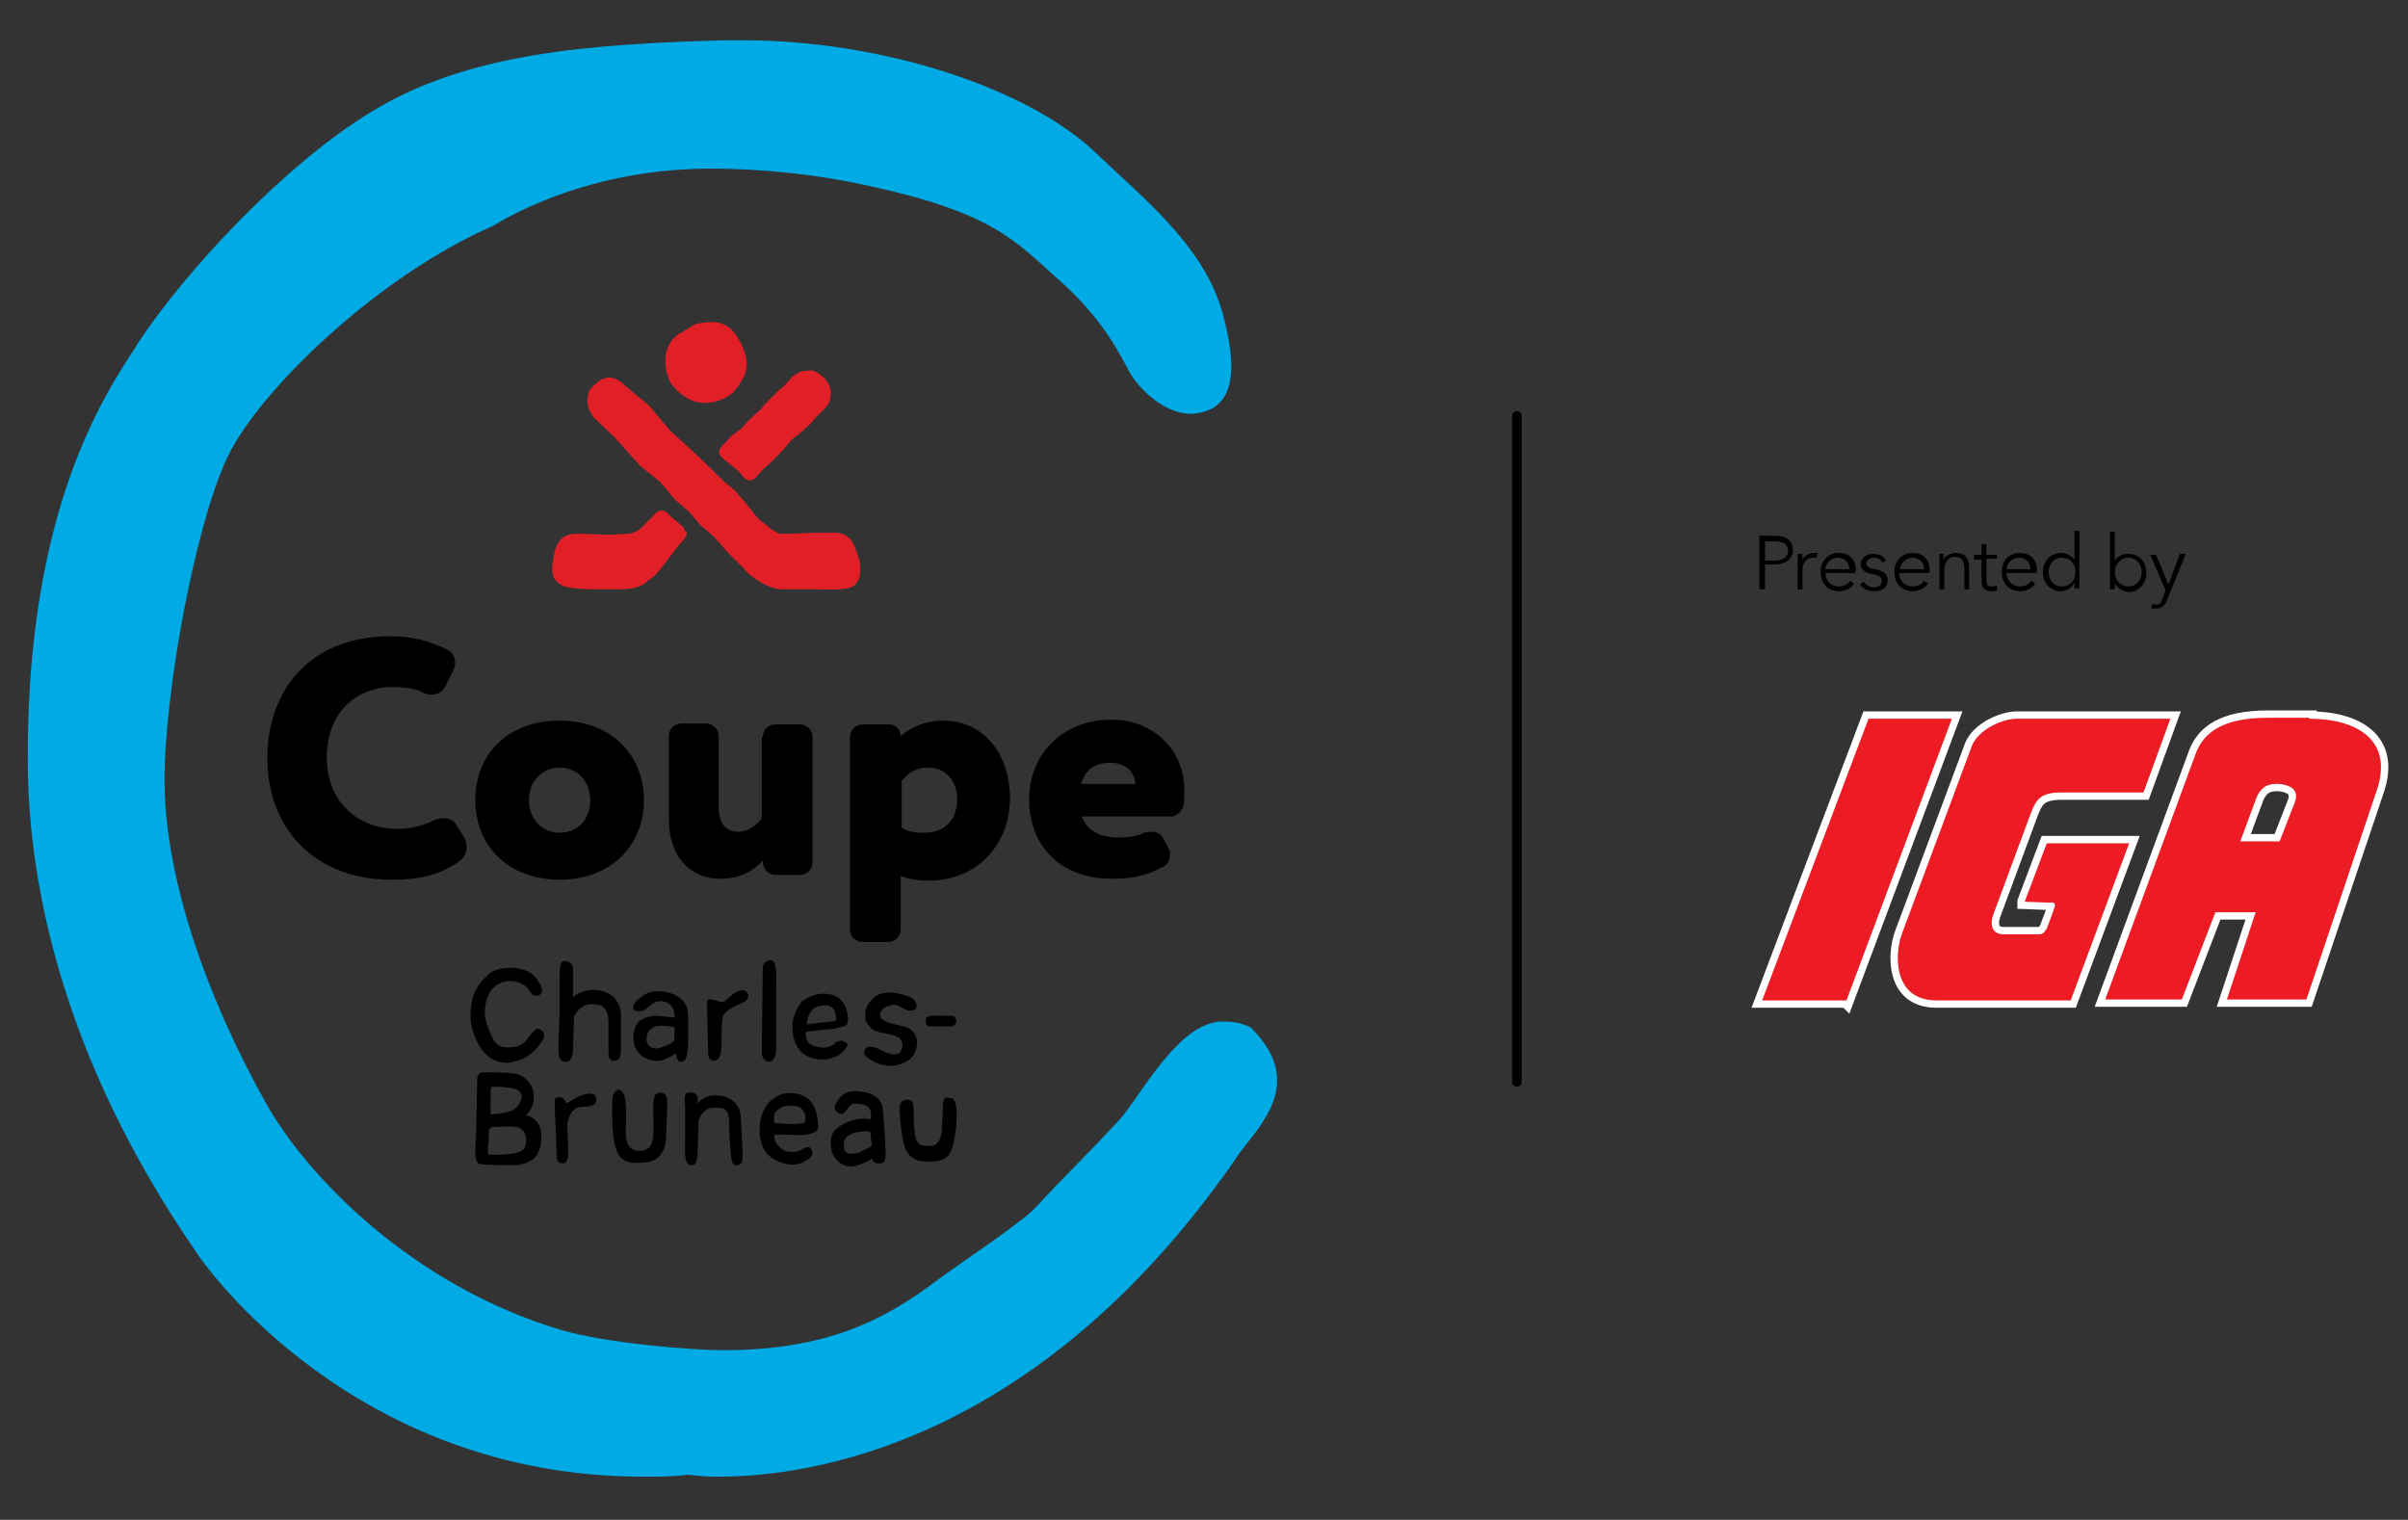
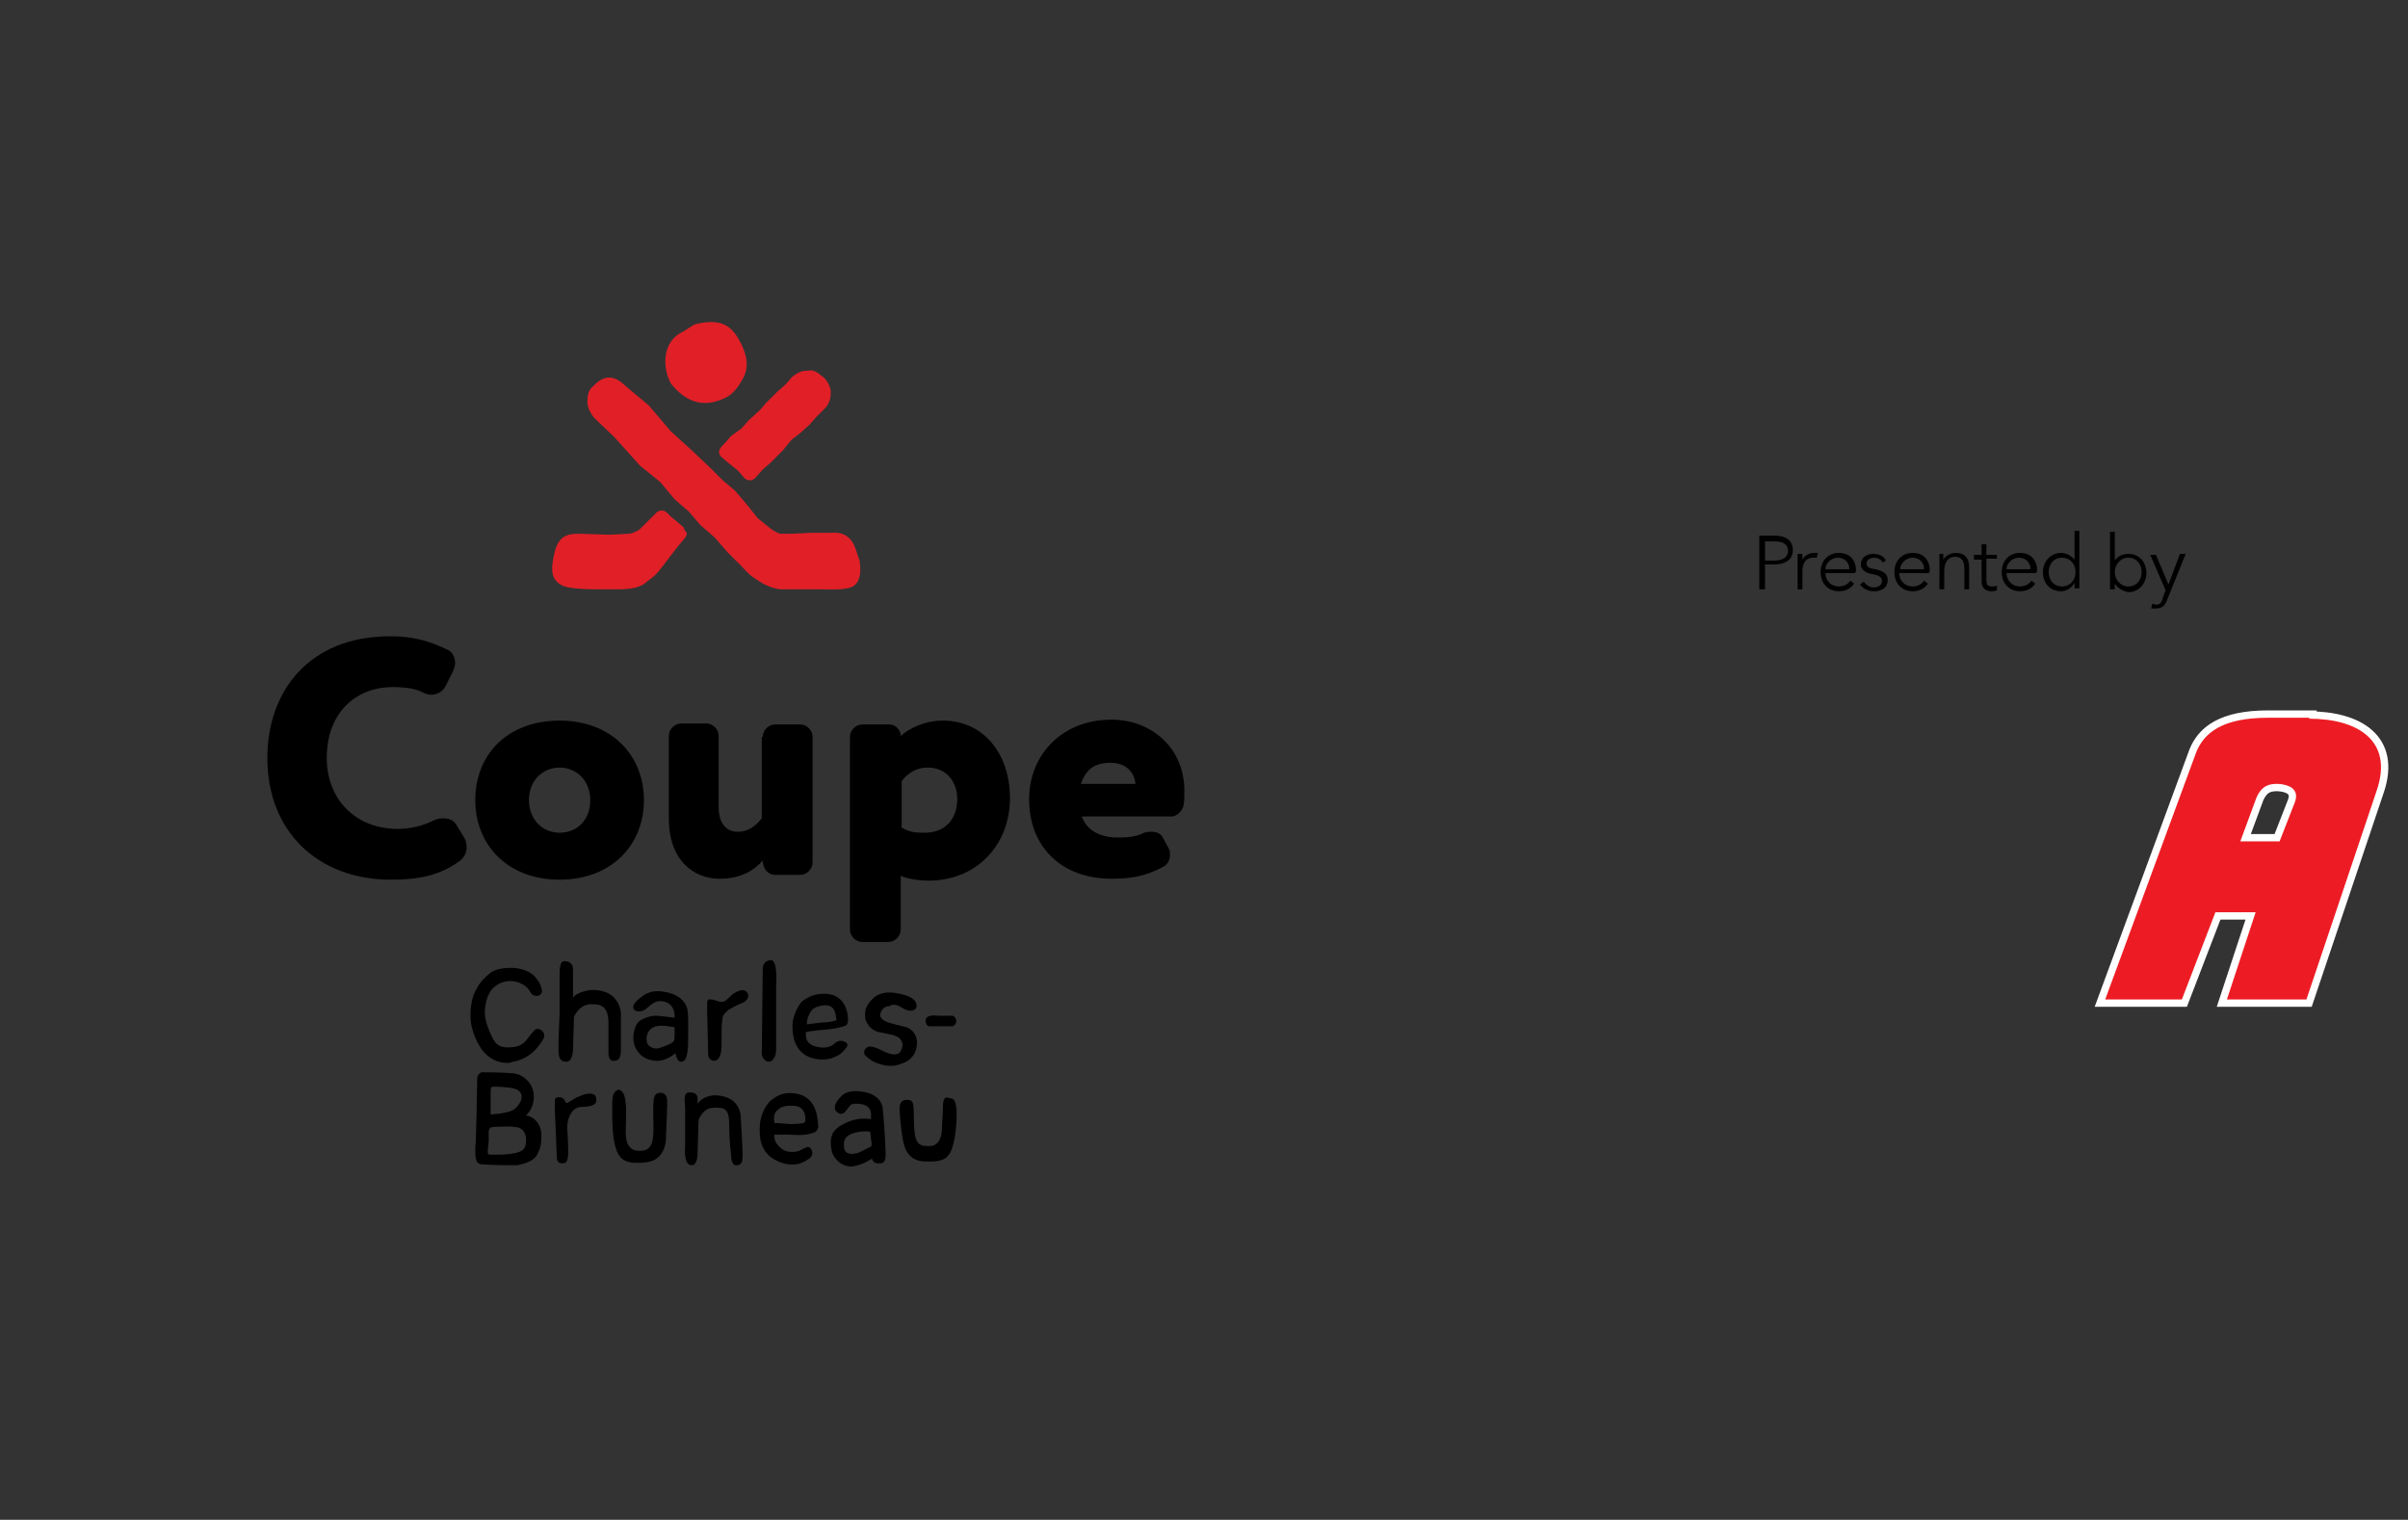
<svg xmlns="http://www.w3.org/2000/svg" viewBox="0 0 251.3 158.6">
  <rect x="0" y="0" width="251.3" height="158.6" fill="#333333" stroke="none" />
  <style>.st1{fill:#e11f27}.st5{fill:none}</style>
  <g id="Logos_Fondation">
-     <path d="M67.1 154.1c-30.3 0-45.8-22.2-46.4-23.1l-.2-.3C6 109.7 2.9 91.2 2.9 79.3c-.1-25.8 7.8-37.8 11.2-43l.3-.5c5-7.6 15.4-18.7 24.3-24.1 10.2-6.3 23.3-7.1 37-7.5h1.8c14.3 0 29.4 4.8 36.7 11.6.6.6 1.2 1.1 1.8 1.7 5.1 4.7 9.9 9.1 11.6 15.2 2.1 7.7.2 9.9-2.5 10.4-3 .6-5.9-2.2-7-3.9-.9-1.4-2.4-5.4-7.6-10-4.6-4.1-6.9-7-19.8-9.8-4.9-1.1-10.7-1.8-16.6-1.8-13.8 0-22.6 6-22.7 6-11.5 5-23.5 16.3-27.3 23.4-3.1 5.7-6.5 22.1-6.9 32.8-.5 11.3 4.7 24.9 10.6 35.4 4.1 7.3 15 18.9 30.8 23.6 4.8 1.4 13.7 2.1 16.9 2.1 10.8 0 16.9-3.2 22.3-7.3 1.5-1.1 4.7-3.3 6.1-4.3 4.9-3.6 2.8-2 7.9-7.2.7-.7 4.6-4.7 5.5-5.8 2.5-3.3 6.1-9.7 10.3-9.7 1 0 1.8.1 2.9.6 5.8 5.7 1.1 10.1-1.2 13.2l-.6.9C108 150.9 84.3 154.1 75 154.1c-2 0-3.1-.2-3.1-.2h-.2c-1.4.2-3.1.2-4.6.2z" fill="#00aae4" />
    <path class="st1" d="M57.8 58c-.3 1.4-.3 2.4.7 3 .7.5 3 .5 4.7.5h1c.9 0 1.6 0 2.5-.3.7-.3.5-.3 1.2-.8.6-.4 1-1 1.4-1.5l1.3-1.7c.6-.8 1.3-1.3 1-1.7l-.1-.1-.2-.4-.7-.6-.6-.5-.4-.4c-.3-.3-.8-.3-1.1 0l-.7.7-1 1c-.2.2-.9.5-1.2.5l-2 .1-3.1-.1c-1.2 0-2.3.1-2.7 2.3zm17.5-10.3l.7.6 1 .8.7.8c.3.3.8.3 1.1 0l.8-.9.8-.7.7-.7.6-.6.9-1.1.9-.7 1-.9.7-.8.4-.4.6-.6c.4-.5.5-1 .5-1.6 0-.4-.2-.8-.4-1.1-.1-.2-.4-.5-.6-.6-.2-.2-.5-.4-.8-.5-.3-.1-.6 0-.9 0-.4 0-.9.3-1.3.6l-.7.8-.9.8-1.2 1.2-.5.6-1.3 1.2-.7.8-1.1.8-.7.8c-.8.7-.6 1.1-.3 1.4z" />
    <path class="st1" d="M61.9 40.3c-.5.4-.6 1-.6 1.6 0 .6.3 1.2.7 1.7l2.1 2 2.7 3 2.1 1.7 1.5 1.8 1.5 1.3 1.2 1.4 1.5 1.3 1.3 1.5 1.5 1.5c.9 1 1.1 1.1 1.9 1.6.6.4 1.6.8 2.3.8h3.9c1.1 0 2.3.1 3.3-.2 1-.4 1.1-1.6.9-2.8l-.4-1.2c-.4-1.2-1.2-1.8-2.5-1.7h-2.1l-2.1.1h-1.2c-.3-.1-.6-.3-.8-.4l-1.5-1.2-1.2-1.5-1.2-1.4-1.3-1.1-1.3-1.3-1.9-1.8-2.2-2-2.3-2.7-2.4-2c-.5-.5-1.1-.9-1.7-.9-.7 0-1.2.4-1.7.9z" />
    <path d="M41 71.7c-3.8 0-6.9 2.6-6.9 7.4 0 4.3 3 7.4 7.4 7.4 1.3 0 2.6-.3 3.8-.9.4-.2.7-.2 1-.2.6 0 1.1.2 1.4.8l.8 1.3c.1.2.2.6.2.9 0 .5-.2 1.1-.8 1.5-2.1 1.5-4.3 1.9-7.1 1.9-7.6 0-12.9-5-12.9-12.7 0-7 4.4-12.7 12.8-12.7 2.5 0 4.1.5 6 1.4.5.2.8.8.8 1.4 0 .3-.1.5-.2.8l-.8 1.6c-.3.6-.9.9-1.5.9-.3 0-.6-.1-.8-.2-.7-.4-1.8-.6-3.2-.6zm17.4 3.5c5.4 0 8.8 3.6 8.8 8.3 0 4.7-3.4 8.3-8.8 8.3s-8.8-3.6-8.8-8.3c0-4.8 3.4-8.3 8.8-8.3zm0 11.7c1.8 0 3.2-1.3 3.2-3.4 0-2-1.4-3.4-3.2-3.4-1.7 0-3.2 1.3-3.2 3.4 0 2 1.4 3.4 3.2 3.4zm21.2-10c0-.7.6-1.3 1.3-1.3h2.6c.7 0 1.3.6 1.3 1.3V90c0 .7-.6 1.3-1.3 1.3h-2.6c-.7 0-1.3-.6-1.3-1.5-.8.9-2.1 1.9-4.5 1.9-2.7 0-5.3-1.9-5.3-6.3v-8.6c0-.7.6-1.3 1.3-1.3h2.6c.7 0 1.3.6 1.3 1.3v7.5c0 1.2.5 2.5 2 2.5.9 0 1.7-.4 2.5-1.4v-8.5zM94 97c0 .7-.6 1.3-1.3 1.3H90c-.7 0-1.3-.6-1.3-1.3V76.9c0-.7.6-1.3 1.3-1.3h2.8c.6 0 1.2.5 1.2 1.2.9-.8 2.5-1.6 4.4-1.6 4.2 0 7 3.4 7 8.1 0 4.8-3.4 8.6-8.5 8.6-1.1 0-2.2-.2-2.9-.5V97zm0-10.7c.8.5 1.3.6 2.5.6 2.3 0 3.4-1.6 3.4-3.5 0-1.8-1.1-3.3-3.1-3.3-1 0-1.9.4-2.7 1.4v4.8zm18.9-1.1c.5 1.5 2 2.2 3.7 2.2 1.2 0 2-.1 2.8-.5.3-.1.5-.1.8-.1.5 0 1 .2 1.2.7l.6 1.1c.1.2.1.4.1.6 0 .5-.2.9-.6 1.2-2 1.1-3.6 1.3-5.5 1.3-5.2 0-8.6-3.3-8.6-8.3 0-4.6 3.4-8.3 8.6-8.3 4.1 0 7.6 2.9 7.6 7.4 0 .7 0 1.2-.1 1.6-.1.5-.7 1.1-1.2 1.1h-9.4zm3-5.6c-1.8 0-2.6.8-3.1 2.2h5.7c-.1-1.2-1-2.2-2.6-2.2zm-59.3 29c.1-.2.4-.6 0-1-.2-.2-.6-.4-.9 0-.4.4-.6.8-1 1.2-.4.3-.7.5-1.8.5-.9 0-1.3-.5-1.6-1.2-.3-.6-.7-1.6-.7-2.4s.2-1.6.4-1.9c.2-.5.6-.9 1.2-1.2 0 0 1-.5 2.1 0 .7.3.9.7 1.1 1 .1.2.4.4.8.3.2-.1.5-.3.3-.8-.1-.5-.5-1-.8-1.3-.5-.5-1.5-.8-2.3-.8s-1.6.1-2.2.5c-.5.4-1.2 1.1-1.4 1.6-.2.3-.7 1.1-.7 2.9 0 1.7.9 3.1 1.1 3.4.2.3 1.2 1.7 3.1 1.5-.1-.2 1.8.1 3.3-2.3zm1.8-2.8s-.1 2.2-.1 2.5c0 1.5-.2 2.5.8 2.5.7 0 .7-1.3.7-1.3l.1-3.4s.6-1.4 1.9-1.3c.8 0 1.7.1 1.7 2v2.9s-.1 1.1.6 1c.6 0 .7-.5.7-1.3v-3.6s0-2.5-3-2.5c-1.2.1-1.9.6-2 .8v-3c0-.2-.1-.8-.9-.8-.3 0-.5.2-.5 1.5v4zm10.8-1.3c1.2.2 1.2 1.4 1.2 1.4v.3s-.8-.1-1.8-.2c0 0-.8-.1-1.8.5-.7.5-.9 2-.5 2.8.4.8 1 1.3 2.1 1.4s2.1-.8 2.1-.8.1.8.5.9c.5 0 .7-.3.8-1.6 0-.5.1-3.5-.1-4 0 0-.3-1.4-2.4-1.7-1.5-.3-2.3.5-2.3.5s-1.3.8-.8 1.4c0 0 .5.4 1.2-.1.8-.7 1.1-.9 1.8-.8zm.8 4.4c-.4.2-1 .4-1 .4-.6.3-1.4 0-1.5-.6-.1-.6.1-1.2.7-1.5.6-.3 1.6-.1 2.2 0v.9c0 .6-.1.6-.4.8zm6-3.5c1-.6 1.4-.7 1.4-.7s1-.4.6-1.1c-.5-.7-1.6.2-1.6.2s-.6.6-.8.7c-.5.2-.9-.2-1.4-.2-.4-.1-.4.3-.4.3v1s.1 3.8.1 4.3.2.8.7.8c0 0 .7 0 .7-1.6s0-2.3.1-2.7c-.1-.4.4-.8.6-1zm5-2.6c0-.2.2-2.7-.6-2.6-.8.1-.8.8-.8.8l-.1 9s.1.8.8.8c0 0 .7-.1.7-1.3v-6.7zm5 .9c-1.3 0-2 .6-2.3.8-.2.2-1 1.3-1 2.6s.4 2.8 2 3.3 2.9-.2 3.3-.7c.4-.4.6-.7.3-.9-.3-.2-.7-.3-1.1 0-.4.4-1 .7-2.1.4s-1-1.1-1-1.5c.5-.1 1.4-.2 1.4-.2s2-.1 2.8-.5c0 0 .2-.1.2-.6 0-.2 0-2.7-2.5-2.7zm-1.4 1.9c.1-.2.4-.6 1.5-.7 1.2 0 1.1 1.2 1.2 1.5 0 .2-1.2.3-1.4.3-.2 0-1.7.2-1.7.2 0-.6.3-1.2.4-1.3zm9.6-.4c.8.5 1.3.2 1.4 0s.2-.9-1-1.3-2.7-.6-3.6.4c-.9.9-.7 1.6-.7 2 .1.4.5 1.2 1.4 1.4.9.2 2 .3 2.3.8.2.3.3.6 0 1.2-.4.7-1.6.1-1.8 0-.2-.1-1.3-.7-1.7-.4s-.3.4-.3.7c.1.2.7.7 1.2.9s1.5.5 2.4.2c.9-.3 1.2-.5 1.6-1.1.3-.5.3-1.2.3-1.2 0-.8-.5-1.4-1.1-1.6-.3-.1-1.3-.3-1.9-.5s-1-.6-.8-1c0 0 .2-.7.9-.7.5-.3.9-.1 1.4.2zm-11.3 8.9c-1.4-.2-2.1.5-2.4.7s-1.1 1.2-1.2 2.6c-.1 1.4.1 2.9 1.7 3.7 1.6.8 2.8.3 3.3-.1.4-.2.6-.6.4-1-.2-.4-.4-.4-1.1 0-.5.3-1.5.3-2-.1-.6-.5-.8-.8-.8-1.5h1.6s1.5.2 2.5-.2c0 0 .5-.1.5-.7-.1-.3.1-3.1-2.5-3.4zm-1.8 1.8c.2-.2.5-.6 1.8-.5 1.3.1 1.2 1.5 1.1 1.7-.1.2-1.4.2-1.6.2-.2 0-1-.1-1.5-.1-.1 0-.1-.1-.1-.2-.1-.5.1-1 .3-1.1zm-26.2.5c.3-.3.9-1 .8-2.2-.1-1.2-1.1-2.1-2.2-2.2-1.2-.1-3.1-.1-3.2-.1-.1 0-.5.2-.5.7 0 0-.1 6.8-.2 7.1 0 1.1 0 1.8.7 1.8.9.1 3.3.1 3.7.1.4-.1 1.7-.3 2.1-1.2.3-.6.4-.9.4-2 0-.8-.5-1.8-1.6-2zm-3.4-3c.9 0 2.3.1 2.6.4.8.6 0 1.7-.5 2-.6.4-2.4.5-2.4.5v-1.9c0-.9 0-1 .3-1zm2.7 6.8c-.4.2-1.5.3-2.2.3h-.9c-.3 0-.2-.5-.1-1.4v-1s0-.5.5-.5 1.9-.1 2.1 0c.4 0 1.3.1 1.3 1.4 0 .9-.4 1.1-.7 1.2zm8-5.7c-.2-.7-1.5-.2-1.5-.2s-.4.2-.5.2c-.3.2-.8.5-1 .6-.3.1-.1-.6-.9-.6-.4 0-.4.3-.4.3v1s.2 4.4.2 4.8c0 .5.1.8.6.8.4 0 .6-.2.6-1.3 0-.8-.1-2.3-.1-2.3s-.1-1.1.6-1.9c.3-.3.6-.4 1.1-.4 0 0 .7 0 1-.2.3-.1.4-.4.3-.8zm3.1.7c.1.7 0 2.5 0 2.9 0 .5 0 2 1.4 2 1 0 1.5-.4 1.5-2.3s-.2-3.5.4-3.7c.6-.2.9.1 1 .5.1.4-.1 3.7-.1 4.2s-.2 2.3-2.1 2.5c-1.8.2-2.7-.1-3.1-1.4-.5-1.3-.4-4-.4-4.9s.3-1.2.7-1.3c.4.2.6.4.7 1.5zm6.2 2.1v2.2c0 .4-.2 2.1.7 2.1.6 0 .6-1.2.6-1.2l.1-3.5s.4-1.3 1.6-1.3c.9 0 1.6-.1 1.6 1.7s.2 3.3.2 3.3 0 1 .5 1c.6 0 .7-.3.7-1.1s-.2-4-.2-4 0-2.2-2.8-2.2c-1.1.1-1.6.7-1.7.9v-.6c0-.2-.1-.6-.8-.6-.6 0-.6.4-.5 1.6v1.7zm18.2-2.1c1.3.1 1.2 1.1 1.2 1.1v.5s-.8-.2-1.9.1c0 0-1 .3-1.6.8-.5.4-.9 1-.6 2.4.2.9 1.2 1.8 2.3 1.6 1.1-.2 1.9-.8 1.9-.8s.1.6.8.5c.5 0 .7-.2.6-1.6 0-.6-.2-3.6-.3-4.3 0 0-.2-1.4-2.3-1.6-1.5-.2-2 .5-2 .5s-1.1 1-.5 1.6c0 0 .5.6 1-.1.5-.6.4-.8 1.4-.7zm1.1 4.5l-1.2.6c-.7.2-1.4.2-1.5-.5-.1-.6 0-1.1.6-1.4.6-.3 1.5-.4 2.1-.3 0 0 .1.4.1.8.1.6.1.7-.1.8zm7.6-4c0 .7-.1 1.5-.1 2s-.1 1.9-1.3 1.9c-1 0-1.5-.1-1.6-2-.1-1.9.1-2.7-.5-2.8-.6-.1-.9.1-1 .6s.2 2.9.3 3.4c.1.5.3 2.3 2.2 2.4 1.9.1 2.6-.2 3-1.5.4-1.3.5-3.3.4-4.1-.1-.9-.4-1-.7-1-.5-.2-.7 0-.7 1.1zm-.5-9.7c-.1 0-1.3-.2-1.3.5 0 .6.4.6.4.6h2.4s.4-.1.4-.6c0 0-.1-.6-.6-.5h-1.3z" />
    <path class="st1" d="M71.3 34.6c-2.2 1-2.2 3.7-1.3 5.4 1.5 1.9 3.3 2.6 5.5 1.6.8-.3 1.4-1 1.8-1.7.8-1.2.8-2.3.2-3.7-1-2.2-2.1-3-4.8-2.4-.1 0-.2.1-.3.1l-1.1.7z" />
  </g>
  <g id="Logos_Partenaires">
-     <path d="M192.7 104.4h-8.8L195 75h8.7l-11 29.4zm18.6-10.3l2.3-6.1h8.6l-6.1 16.4h-14c-4.6 0-4.4-4.9-3.6-7l7.3-19.6c.7-1.7 3.2-2.8 4.7-2.8h16l-2.8 7.7h-8.6c-2.2 0-2.6.8-3.1 2l-4 10.8c-.2.6-.4 1.9 1 2h3.8c.3 0 .5-.1.8-.6 0 0 .8-2.1.8-2.2.2-.4-.1-.6-.5-.5l-2.6-.1z" fill="#fff" stroke="#fff" stroke-width="1.531" stroke-miterlimit="3.864" />
    <path d="M241 75c4.9 0 8.9 2.2 7 7.6l-7.3 21.7h-8.3l3-9.1h-4.2l-3.5 9.1h-8l9.5-25.8c.8-2 2.7-3.6 7.5-3.6h4.3v.1zm-1.5 8.7l-1.6 4.1h-4.1l1.7-4.6c.6-1.3 1.4-1.4 2.2-1.4 1.6.1 2.2.8 1.8 1.9z" fill-rule="evenodd" clip-rule="evenodd" fill="#fff" />
    <path d="M241 75c4.9 0 8.9 2.2 7 7.6l-7.3 21.7h-8.3l3-9.1h-4.2l-3.5 9.1h-8l9.5-25.8c.8-2 2.7-3.6 7.5-3.6h4.3v.1zm-1.5 8.7l-1.6 4.1h-4.1l1.7-4.6c.6-1.3 1.4-1.4 2.2-1.4 1.6.1 2.2.8 1.8 1.9h0z" fill="none" stroke="#fff" stroke-width="1.531" stroke-miterlimit="3.864" />
    <path class="st5" d="M182.6 74.1h66.6v31.2h-66.6z" />
-     <path d="M192.7 104.4h-8.8L195 75h8.7l-11 29.4zm18.6-10.3l2.3-6.1h8.6l-6.1 16.4h-14c-4.6 0-4.4-4.9-3.6-7l7.3-19.6c.7-1.7 3.2-2.8 4.7-2.8h16l-2.8 7.7h-8.6c-2.2 0-2.6.8-3.1 2l-4 10.8c-.2.6-.4 1.9 1 2h3.8c.3 0 .5-.1.8-.6 0 0 .8-2.1.8-2.2.2-.4-.1-.6-.5-.5l-2.6-.1z" fill="#ed1c24" />
    <path d="M241 75c4.9 0 8.9 2.2 7 7.6l-7.3 21.7h-8.3l3-9.1h-4.2l-3.5 9.1h-8l9.5-25.8c.8-2 2.7-3.6 7.5-3.6h4.3v.1zm-1.5 8.7l-1.6 4.1h-4.1l1.7-4.6c.6-1.3 1.4-1.4 2.2-1.4 1.6.1 2.2.8 1.8 1.9z" fill-rule="evenodd" clip-rule="evenodd" fill="#ed1c24" />
-     <path class="st5" d="M182.6 74.1h66.6v31.2h-66.6z" />
-     <path fill="none" stroke="#000" stroke-linecap="round" stroke-miterlimit="10" d="M158.3 43.4v69.5" />
  </g>
  <path d="M183.6 55.9h1.6c1.2 0 1.9.5 1.9 1.5s-.8 1.5-1.9 1.5h-1v2.6h-.6v-5.6zm.6 2.6h1c.9 0 1.4-.4 1.4-1 0-.7-.5-1-1.4-1h-1v2zm3.4-.7h.5v.6c.2-.4.7-.7 1.2-.7h.4l-.1.5h-.4c-.6 0-1.1.4-1.1 1.4v1.9h-.5v-3.7zm6 2h-3.1c0 .8.6 1.4 1.4 1.4.6 0 1-.3 1.2-.6l.4.3c-.4.6-1 .8-1.6.8-1.1 0-1.9-.8-1.9-2s.8-2 1.9-2c1.2 0 1.8.8 1.8 1.9-.1.1-.1.2-.1.2zm-.6-.4c0-.7-.5-1.2-1.2-1.2s-1.3.6-1.3 1.2h2.5zm3.5-.7c-.2-.3-.5-.5-.9-.5s-.8.2-.8.6c0 .4.3.5.9.6.9.2 1.3.5 1.3 1.1 0 .9-.7 1.2-1.4 1.2-.6 0-1.1-.2-1.5-.7l.4-.3c.2.3.6.6 1 .6.5 0 .9-.2.9-.7 0-.4-.4-.6-1.1-.7-.4-.1-1.1-.3-1.1-1 0-.8.7-1.1 1.3-1.1.5 0 1.1.2 1.3.7l-.3.2zm4.8 1.1h-3.1c0 .8.6 1.4 1.4 1.4.6 0 1-.3 1.2-.6l.4.3c-.4.6-1 .8-1.6.8-1.1 0-1.9-.8-1.9-2s.8-2 1.9-2c1.2 0 1.8.8 1.8 1.9-.1.1-.1.2-.1.2zm-.5-.4c0-.7-.5-1.2-1.2-1.2s-1.3.6-1.3 1.2h2.5zm2-1.6v.6c.2-.4.8-.7 1.3-.7 1 0 1.4.6 1.4 1.5v2.3h-.5v-2.1c0-.8-.2-1.3-1-1.3-.6 0-1.1.5-1.1 1.5v1.9h-.5v-3.7h.4zm5.6.5h-1.1v2.2c0 .6.2.7.6.7.2 0 .3 0 .5-.1v.5c-.2.1-.4.1-.6.1-.4 0-1-.2-1-1v-2.3h-.8v-.5h.8v-1.1h.5v1.1h1.1v.4zm4.1 1.5h-3.1c0 .8.6 1.4 1.4 1.4.6 0 1-.3 1.2-.6l.4.3c-.4.6-1 .8-1.6.8-1.1 0-1.9-.8-1.9-2s.8-2 1.9-2c1.2 0 1.8.8 1.8 1.9-.1.1-.1.2-.1.2zm-.6-.4c0-.7-.5-1.2-1.2-1.2s-1.3.6-1.3 1.2h2.5zm3.2 2.3c-1.2 0-1.9-.9-1.9-2s.8-2 1.9-2c.5 0 1.1.3 1.4.7v-3h.5v6h-.5v-.6c-.3.6-.9.9-1.4.9zm.1-.5c.8 0 1.4-.6 1.4-1.5s-.6-1.5-1.4-1.5c-.9 0-1.4.7-1.4 1.5s.5 1.5 1.4 1.5zm5.5-.3v.6h-.5v-6h.5v3c.3-.5.9-.7 1.4-.7 1.2 0 1.9.9 1.9 2s-.8 2-1.9 2c-.5-.1-1.1-.4-1.4-.9zm1.4-2.7c-.8 0-1.4.7-1.4 1.5s.6 1.5 1.4 1.5c.9 0 1.4-.7 1.4-1.5s-.5-1.5-1.4-1.5zm4.2 2.8l1.2-3.2h.6l-1.9 4.7c-.2.6-.5 1-1.2 1h-.5l.1-.5c.1 0 .3.1.4.1.4 0 .6-.2.7-.7l.3-.8-1.6-3.7h.6l1.3 3.1z" id="Texte_éditable" />
</svg>